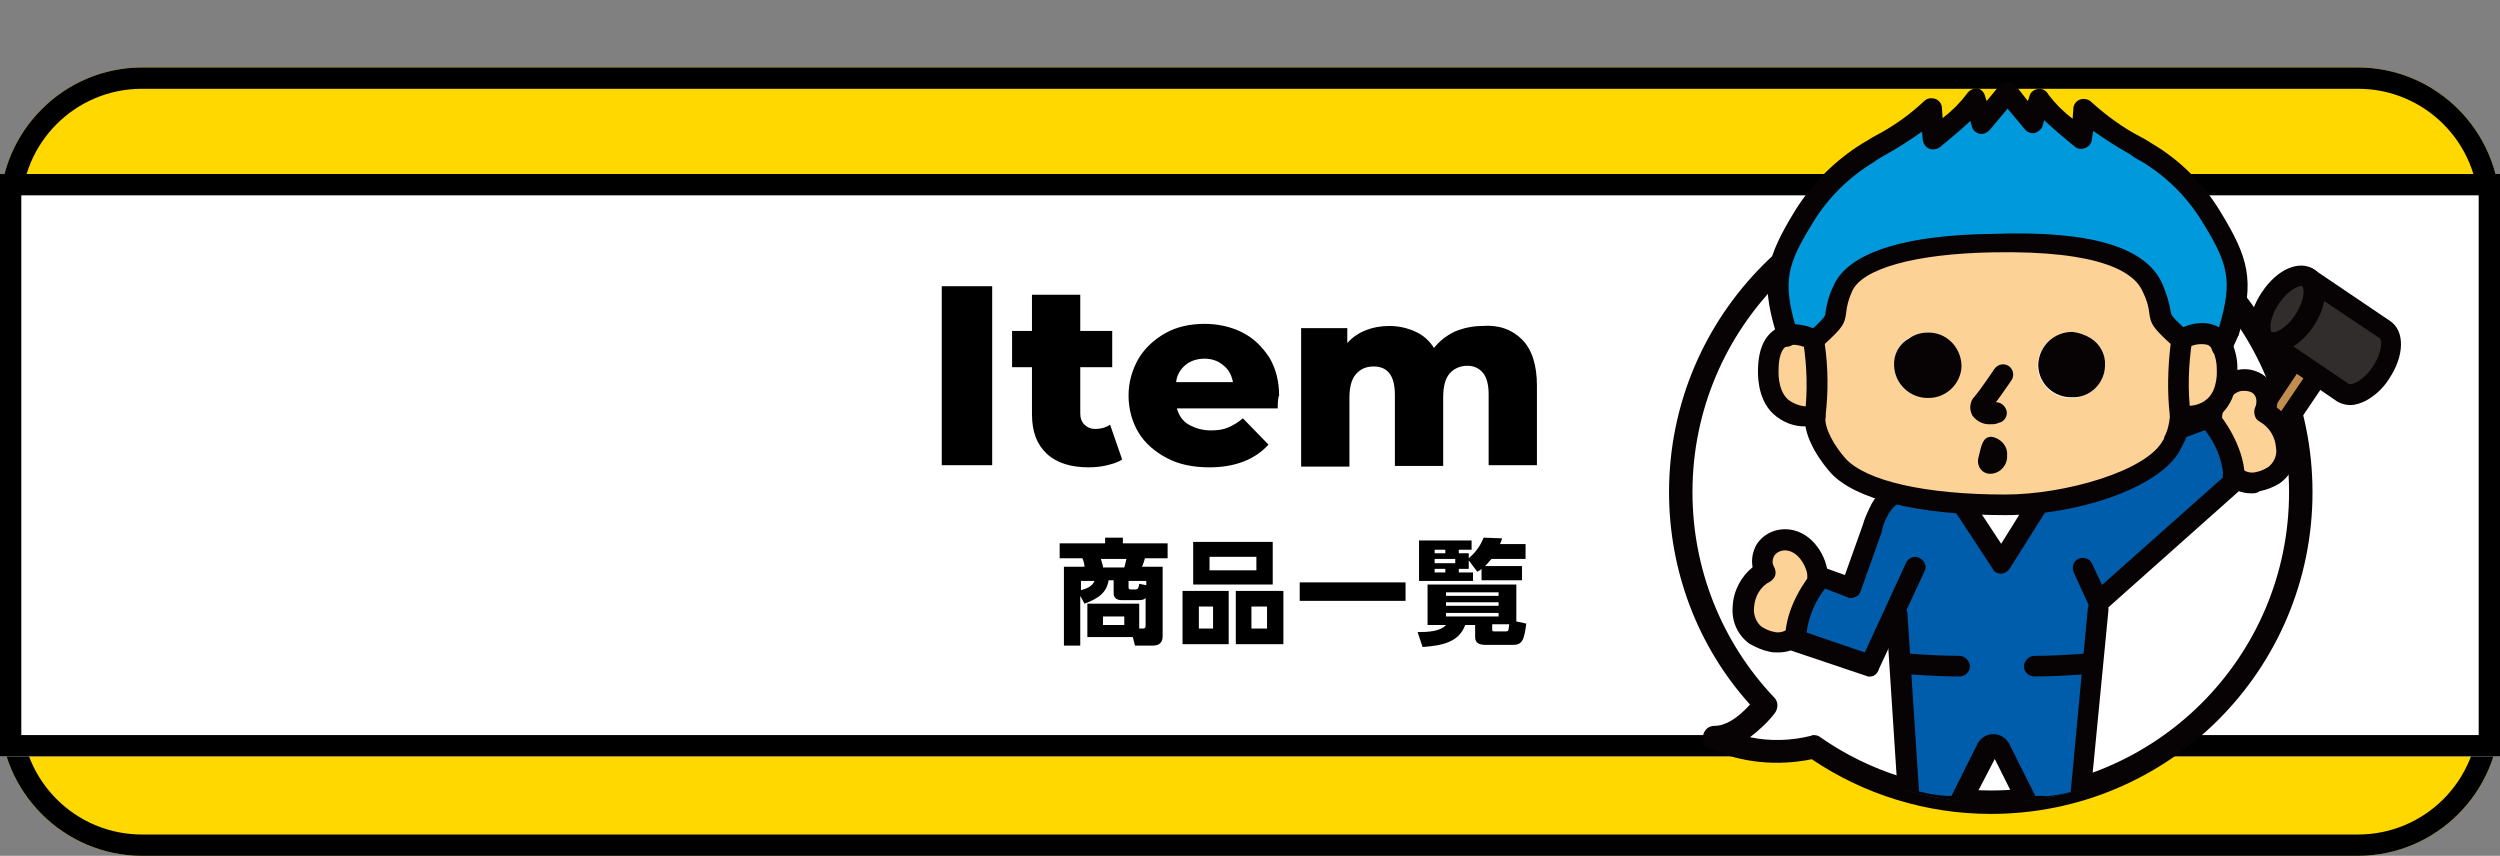
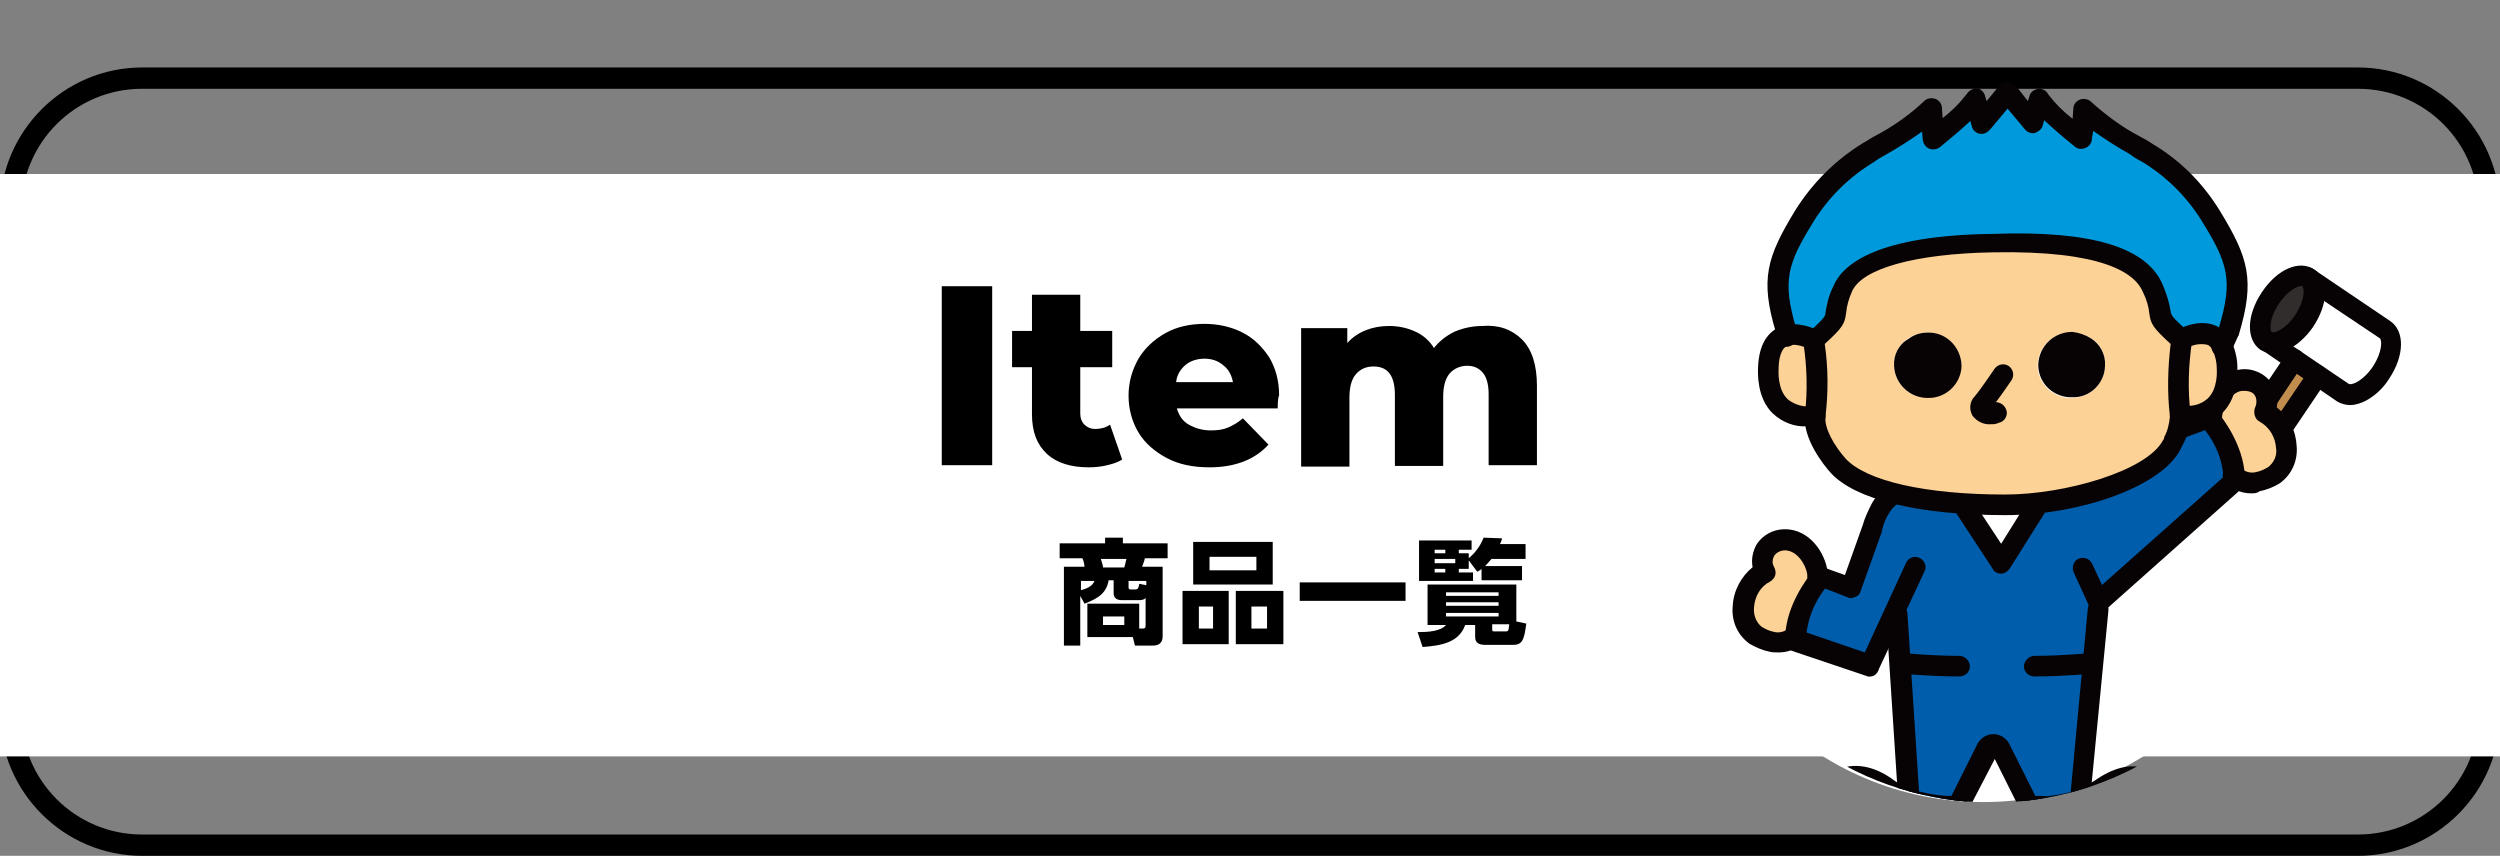
<svg xmlns="http://www.w3.org/2000/svg" xmlns:xlink="http://www.w3.org/1999/xlink" version="1.1" id="レイヤー_1" x="0px" y="0px" viewBox="0 0 352 120.5" style="enable-background:new 0 0 352 120.5;" xml:space="preserve">
  <rect x="0" y="0" width="352" height="120.5" fill="#808080" stroke="none" />
  <style type="text/css">
	.st0{fill:#FFD800;}
	.st1{fill:#FFFFFF;}
	.st2{enable-background:new    ;}
	.st3{fill:#070203;}
	.st4{clip-path:url(#SVGID_00000034801692823238218870000016128061322530000048_);}
	.st5{fill:#C08D4E;}
	.st6{fill:#302D2C;}
	.st7{fill:#FDD296;}
	.st8{fill:#005DAB;}
	.st9{fill:#61402E;}
	.st10{fill:#0099DB;}
</style>
  <g id="グループ_1292" transform="translate(-12 -60.5)">
    <g id="グループ_1268" transform="translate(-1 -616)">
      <g id="グループ_942" transform="translate(-919 155.5)">
        <g id="グループ_305" transform="translate(932 530.5)">
-           <path id="長方形_28" class="st0" d="M20,0h312c11,0,20,9,20,20v71c0,11-9,20-20,20H20c-11,0-20-9-20-20V20C0,9,9,0,20,0z" />
          <path id="長方形_28_-_アウトライン" d="M20,3C10.6,3,3,10.6,3,20v71c0,9.4,7.6,17,17,17h312c9.4,0,17-7.6,17-17V20      c0-9.4-7.6-17-17-17H20 M20,0h312c11,0,20,9,20,20v71c0,11-9,20-20,20H20c-11,0-20-9-20-20V20C0,9,9,0,20,0z" />
          <rect id="長方形_53" y="15" class="st1" width="352" height="82" />
-           <path id="長方形_53_-_アウトライン" d="M3,18v76h346V18H3 M0,15h352v82H0V15z" />
        </g>
      </g>
      <g class="st2">
        <path d="M166.1,766.2v-4.7h7.3v3.5h0.5c0.4,0,0.4-0.2,0.4-0.5v-3.8c-0.2,0.2-0.4,0.3-1,0.3h-2.3c-0.3,0-1.2,0-1.2-1v-1.8h-0.7     c-0.3,1.7-1.3,2.5-3.4,3.3l-0.6-1.1v7h-2.3v-11.1h2.9c0-0.2-0.1-0.8-0.3-1.2h-3.2v-2.1h6.4v-0.8h2.5v0.8h6.3v2.1h-3.2     c-0.1,0.5-0.3,0.9-0.4,1.2h2.9v9.7c0,0.4,0,1.4-1.4,1.4h-2.5l-0.3-1.2H166.1z M165.2,759.6c0.7-0.2,1.6-0.5,1.9-1.3h-1.9V759.6z      M171.3,756.4c0.1-0.4,0.2-0.7,0.3-1.2H168c0.2,0.7,0.3,0.9,0.3,1.2H171.3z M171.3,763.3h-3v1.2h3V763.3z M174.4,758.9v-0.6h-2.5     v0.9c0,0.3,0.2,0.3,0.4,0.3h0.4c0.4,0,0.6,0,0.7-0.8L174.4,758.9z" />
        <path d="M186,759.7v7.5h-6.5v-7.5H186z M192.2,752.8v6H181v-6H192.2z M181.8,761.9v3.1h2v-3.1H181.8z M183.3,754.9v1.9h6.6v-1.9     H183.3z M193.7,759.7v7.5H187v-7.5H193.7z M189.2,761.9v3.1h2.2v-3.1H189.2z" />
-         <path d="M196,758.5h14.9v2.6H196V758.5z" />
+         <path d="M196,758.5h14.9v2.6H196z" />
        <path d="M227.9,764.3c-0.3,2.4-0.6,3-1.9,3h-3.7c-0.8,0-1.6-0.1-1.6-1.1v-1.7h-1.4c-0.9,2.5-3.4,2.9-6,3.1l-0.7-2.1     c1.5,0,3.2-0.1,4-1H214v-5.7h12.5v5.2L227.9,764.3z M224.5,752.3c-0.1,0.3-0.1,0.4-0.3,0.8h3.6v2.1H223c-0.3,0.3-0.4,0.5-0.9,1     h5.2v2h-5.7v-1.6c-0.1,0.1-0.2,0.2-0.6,0.4l-1.2-1.6v1.2h-1.4v0.5h2v1.2h-7.6v-5.7h7.4v1.3h-1.8v0.5h1.4v0.7     c0.6-0.5,1.5-1.4,2.1-2.9L224.5,752.3z M216.5,753.9H215v0.5h1.5V753.9z M218,755.2H215v0.6h2.9V755.2z M216.5,756.6H215v0.5h1.5     V756.6z M224,759.9h-7.4v0.5h7.4V759.9z M224,761.3h-7.4v0.5h7.4V761.3z M224,762.8h-7.4v0.5h7.4V762.8z M225,765.4     c0.4,0,0.4-0.1,0.5-1h-2.4v0.7c0,0.3,0.1,0.3,0.3,0.3H225z" />
      </g>
      <g class="st2">
        <path d="M145.6,716.8h7.1V742h-7.1V716.8z" />
        <path d="M171,741.2c-0.6,0.4-1.3,0.6-2.1,0.8c-0.8,0.2-1.7,0.3-2.6,0.3c-2.5,0-4.5-0.6-5.9-1.9s-2.1-3.1-2.1-5.6v-6.6h-2.8v-5.1     h2.8v-5.1h6.8v5.1h4.5v5.1h-4.5v6.5c0,0.7,0.2,1.2,0.6,1.6c0.4,0.4,0.9,0.6,1.5,0.6c0.8,0,1.5-0.2,2.1-0.6L171,741.2z" />
        <path d="M192.9,734h-14.2c0.3,1,0.8,1.8,1.7,2.3s1.9,0.8,3.1,0.8c0.9,0,1.7-0.1,2.4-0.4c0.7-0.3,1.4-0.7,2.1-1.3l3.6,3.7     c-1.9,2.1-4.7,3.2-8.3,3.2c-2.3,0-4.3-0.4-6-1.3c-1.7-0.9-3.1-2.1-4-3.6c-0.9-1.5-1.4-3.3-1.4-5.2c0-1.9,0.5-3.6,1.4-5.2     c0.9-1.5,2.2-2.7,3.8-3.6c1.6-0.9,3.5-1.3,5.5-1.3c1.9,0,3.7,0.4,5.3,1.2c1.6,0.8,2.8,2,3.8,3.5c0.9,1.5,1.4,3.3,1.4,5.4     C193,732.3,192.9,732.9,192.9,734z M179.9,727.9c-0.7,0.6-1.2,1.4-1.3,2.4h8c-0.2-1-0.6-1.8-1.4-2.4c-0.7-0.6-1.6-0.9-2.6-0.9     S180.6,727.3,179.9,727.9z" />
        <path d="M227.3,724.3c1.4,1.4,2.1,3.6,2.1,6.5V742h-6.8v-10c0-1.4-0.3-2.4-0.8-3c-0.5-0.6-1.2-1-2.2-1c-1,0-1.9,0.4-2.5,1.1     c-0.6,0.7-0.9,1.8-0.9,3.3v9.7h-6.8v-10c0-2.7-1-4-3-4c-1.1,0-1.9,0.4-2.5,1.1c-0.6,0.7-0.9,1.8-0.9,3.3v9.7h-6.8v-19.5h6.5v2.1     c0.7-0.8,1.6-1.4,2.6-1.8c1-0.4,2.1-0.6,3.3-0.6c1.4,0,2.6,0.3,3.7,0.8c1.1,0.5,2,1.3,2.6,2.3c0.8-1,1.7-1.7,2.9-2.3     c1.2-0.5,2.5-0.8,3.9-0.8C224,722.2,225.9,722.9,227.3,724.3z" />
      </g>
    </g>
    <g id="グループ_1286" transform="translate(592.029 -813.068)">
      <path id="パス_1591" class="st1" d="M-328.1,969.5l-8.2,8.2c0,0,5.9,3.5,13.6-0.9L-328.1,969.5z" />
      <circle id="楕円形_35" class="st1" cx="-300.8" cy="943.8" r="42.7" />
      <g id="グループ_1236" transform="translate(-345.029 873.568)">
-         <path id="パス_1592" class="st3" d="M45.3,114.6c-9,0-17.8-2.7-25.2-7.7c-4.9,1-9.9,0.5-14.4-1.5c-0.7-0.3-1.1-1.1-0.9-1.9     c0.2-0.8,0.8-1.3,1.6-1.3c1.5,0,3.2-1,5-3C4,91,0,80.3,0,69.3c0-25,20.3-45.3,45.3-45.3c25,0,45.3,20.3,45.3,45.3     C90.6,94.3,70.4,114.6,45.3,114.6z M20.4,103.5c0.3,0,0.7,0.1,0.9,0.3c7,4.9,15.4,7.5,24,7.5c23.2,0,42-18.8,42-42     c0-23.2-18.8-42-42-42c-23.2,0-42,18.8-42,42c0,10.8,4.1,21.1,11.5,28.9c0.6,0.6,0.6,1.5,0.1,2.2c-1,1.3-2.2,2.4-3.5,3.4     c2.8,0.6,5.8,0.5,8.6-0.2C20.1,103.5,20.3,103.5,20.4,103.5L20.4,103.5z" />
        <g id="グループ_1235" transform="translate(1.66)">
          <g>
            <defs>
              <path id="SVGID_1_" d="M109,37.9C109,17,87,0,59.9,0S10.8,16.9,10.8,37.9c0,0.8,0,1.7,0.1,2.5C3.9,48.3,0,58.6,0,69.3        c0,11.2,4.3,21.9,12,30c-1.7,2.1-4.4,4.7-7.2,4.7c4.4,1.9,9.4,2.3,14.1,1.2c7.3,5.1,16,7.8,24.9,7.8        c24.1,0,43.7-19.6,43.7-43.7l0,0v0C100.4,62.4,109,50.9,109,37.9z" />
            </defs>
            <clipPath id="SVGID_00000108270932470328853830000008968050488118810244_">
              <use xlink:href="#SVGID_1_" style="overflow:visible;" />
            </clipPath>
            <g id="グループ_1234" style="clip-path:url(#SVGID_00000108270932470328853830000008968050488118810244_);">
              <g id="グループ_1233" transform="translate(7.305 11.53)">
                <g id="グループ_1220" transform="translate(72.168 25.822)">
                  <g id="グループ_1217" transform="translate(0 11.819)">
                    <path id="パス_1593" class="st5" d="M6.9,1.5l-5.4,8l3.3,2.2l5.4-8" />
                    <path id="パス_1594" class="st3" d="M4.8,13.2c-0.3,0-0.6-0.1-0.8-0.2l-3.3-2.2c-0.7-0.5-0.9-1.4-0.4-2c0,0,0,0,0,0           l5.4-8C6.1,0,7-0.2,7.7,0.2c0,0,0,0,0,0c0.7,0.4,0.9,1.4,0.4,2c0,0,0,0,0,0L3.5,9.1l0.9,0.6L9,2.9c0.4-0.7,1.4-0.9,2-0.4           c0,0,0,0,0,0c0.7,0.5,0.9,1.4,0.4,2c0,0,0,0,0,0l-5.4,8c-0.2,0.3-0.6,0.5-0.9,0.6C5,13.2,4.9,13.2,4.8,13.2z" />
                  </g>
                  <g id="グループ_1218" transform="translate(1.452 0.283)">
-                     <path id="パス_1595" class="st6" d="M1.5,10.3l10.8,7.3c1.3,0.9,3.7-0.4,5.4-2.8s1.9-5.2,0.6-6L7.4,1.5" />
                    <path id="パス_1596" class="st3" d="M13.3,19.4c-0.6,0-1.3-0.2-1.8-0.5L0.7,11.5c-0.7-0.5-0.9-1.4-0.4-2c0,0,0,0,0,0           c0.4-0.7,1.4-0.9,2-0.4c0,0,0,0,0,0l10.8,7.3c0.1,0.1,0.5,0.1,1.1-0.2c0.9-0.5,1.7-1.3,2.3-2.2c1.4-2.1,1.3-3.8,1-4           L6.6,2.7c-0.7-0.5-0.9-1.4-0.4-2c0,0,0,0,0,0c0.4-0.7,1.4-0.9,2-0.4c0,0,0,0,0,0l10.8,7.3c2,1.4,2,4.8-0.2,8.1           c-0.8,1.3-2,2.4-3.3,3.1C14.9,19.1,14.1,19.4,13.3,19.4z" />
                  </g>
                  <g id="グループ_1219" transform="translate(0.533)">
                    <ellipse id="楕円形_36" transform="matrix(0.559 -0.829 0.829 0.559 -2.755 7.176)" class="st6" cx="5.4" cy="6.2" rx="5.3" ry="2.9" />
                    <path id="パス_1597" class="st3" d="M3.4,12.4c-0.6,0-1.3-0.2-1.8-0.5c-2-1.4-2-4.8,0.2-8.1s5.3-4.6,7.4-3.2           s2,4.8-0.2,8.1l0,0C7.4,11,5.2,12.4,3.4,12.4z M7.4,2.9c-0.5,0-1.9,0.6-3.2,2.5c-1.4,2.1-1.3,3.8-1,4S5.1,9.1,6.5,7           s1.3-3.8,1-4C7.5,2.9,7.4,2.9,7.4,2.9L7.4,2.9z M7.7,7.8L7.7,7.8z" />
                  </g>
                </g>
                <g id="グループ_1232">
                  <g id="グループ_1224" transform="translate(0 40.634)">
                    <g id="グループ_1223">
                      <g id="グループ_1221" transform="translate(1.463 1.463)">
                        <path id="パス_1598" class="st7" d="M73.4,4.5c3.4,1.7,4.2,7,1.3,8.9c-0.7,0.4-1.4,0.8-2.2,0.9c-1.2,0.3-2.5,0-3.4-0.9             c-0.1-3.9-2.9-7.4-3.5-8.1l0.4,0c-0.1-1.7,1.3-4.6,3.7-5.2c1.4-0.4,2.8,0.1,3.6,1.3C73.8,2.3,73.9,3.5,73.4,4.5z" />
                        <path id="パス_1599" class="st8" d="M69.1,13.4c0,0.3,0,0.5,0,0.8L50,31.2l0,0.9l-2.6,26.8c-1.7,0.6-3.5,0.9-5.3,1             h-1.7l-4-7.9c-0.2-0.6-0.8-0.9-1.4-0.8c-0.4,0.1-0.6,0.4-0.8,0.8l-4,7.9c0,0,0,0,0,0h-1.7c-1.8-0.1-3.6-0.4-5.3-1             l-1.7-26.1l-0.3-0.2l-3.4,7.4L7.4,36.6c0-0.3,0-0.5,0-0.8c0.1-3.9,2.9-7.4,3.5-8.1c0,0,0.1-0.1,0.1-0.1l4.1,1.6l3-8.4             c0.3-1,0.7-1.9,1.2-2.8c0.9-1.7,2.7-2.7,4.6-2.8h5.6l6.9,10.4l6.5-10.4v0h5.3c1.8,0,13.3-8.4,13.3-8.4l4.1-1.6             c0,0,0.1,0.1,0.1,0.1C66.2,6,68.9,9.5,69.1,13.4z" />
                        <path id="パス_1600" class="st9" d="M59.1,58.7c1.3,3.4-0.6,6.4-4,7.4c-1.7,0.5-3.4,0.5-5.1-0.1             c-1.3-0.4-2.6-0.7-4-0.9c-1.7-0.2-3.6,0.2-5.1-0.9c-1.4-1.1-1.2-2.9-0.6-4.3c0,0,0,0,0,0h0c0.2,0,0.8,0,1.7,0h5.2l0.1-1             c1-0.4,2-0.9,2.9-1.5C54.3,54.4,57.8,55.3,59.1,58.7z" />
                        <path id="パス_1601" class="st9" d="M47.4,58.9l-0.1,1h-5.2C43.9,59.9,45.7,59.5,47.4,58.9z" />
                        <path id="パス_1602" class="st9" d="M30.3,59.9c0.6,1.5,0.8,3.3-0.6,4.3c-1.4,1.1-3.4,0.7-5.1,0.9             c-1.3,0.2-2.7,0.5-4,0.9c-1.6,0.5-3.4,0.5-5.1,0.1c-3.4-1-5.3-4-4-7.4c1.2-3.4,4.8-4.3,8.8-1.3c0.9,0.7,1.9,1.2,2.9,1.5             l0.1,1h5.2C29.5,60,30.1,59.9,30.3,59.9L30.3,59.9L30.3,59.9L30.3,59.9z" />
                        <path id="パス_1603" class="st9" d="M30.3,59.9L30.3,59.9L30.3,59.9C30.3,59.9,30.3,59.9,30.3,59.9z" />
                        <path id="パス_1604" class="st9" d="M28.6,59.9h-5.2l-0.1-1C25,59.5,26.8,59.9,28.6,59.9z" />
                        <path id="パス_1605" class="st7" d="M10.5,27.7l0.4,0c-0.5,0.6-3.3,4.2-3.5,8.1C6.5,36.7,5.2,37,4,36.7             c-0.8-0.2-1.6-0.5-2.2-0.9c-2.9-1.9-2.1-7.2,1.3-8.9c-0.5-1-0.5-2.1,0.1-3c0.8-1.2,2.3-1.7,3.6-1.3             C9.2,23.1,10.6,26.1,10.5,27.7z" />
                      </g>
                      <g id="グループ_1222">
                        <path id="パス_1606" class="st3" d="M24.8,61.9c-0.8,0-1.4-0.6-1.5-1.4l-1.7-26.1c-0.1-0.8,0.6-1.5,1.4-1.6             c0,0,0,0,0,0c0.8-0.1,1.5,0.6,1.6,1.4l1.7,26.1C26.3,61.1,25.7,61.8,24.8,61.9C24.9,61.9,24.9,61.9,24.8,61.9             C24.9,61.9,24.8,61.9,24.8,61.9z" />
                        <path id="パス_1607" class="st3" d="M31.7,62.9H30c-0.8,0-1.5-0.7-1.5-1.5l0,0c0-0.8,0.7-1.5,1.5-1.5c0,0,0,0,0,0h1.7             c0.8,0,1.5,0.7,1.5,1.5c0,0,0,0,0,0C33.2,62.2,32.5,62.9,31.7,62.9C31.7,62.9,31.7,62.9,31.7,62.9z" />
                        <path id="パス_1608" class="st3" d="M41.9,62.9c-0.6,0-1.1-0.3-1.3-0.8l-3.7-7.4L33.1,62c-0.4,0.7-1.2,1-2,0.7             c0,0,0,0,0,0c-0.7-0.4-1-1.2-0.7-2c0,0,0,0,0,0l3.9-7.8c0.4-1,1.3-1.7,2.4-1.7c1.1,0,2,0.7,2.4,1.7l3.9,7.8             c0.4,0.7,0.1,1.6-0.7,2c0,0,0,0,0,0C42.3,62.8,42.1,62.9,41.9,62.9z" />
                        <path id="パス_1609" class="st3" d="M43.6,62.9h-1.7c-0.8,0-1.5-0.7-1.5-1.5l0,0c0-0.8,0.7-1.5,1.5-1.5c0,0,0,0,0,0             h1.7c0.8,0,1.5,0.7,1.5,1.5c0,0,0,0,0,0C45,62.2,44.4,62.9,43.6,62.9C43.6,62.9,43.6,62.9,43.6,62.9z" />
                        <path id="パス_1610" class="st3" d="M48.9,61.9c0,0-0.1,0-0.1,0c-0.8-0.1-1.4-0.8-1.3-1.6c0,0,0,0,0,0L50,33.5             c0.1-0.8,0.8-1.4,1.6-1.3c0,0,0,0,0,0c0.8,0.1,1.4,0.8,1.3,1.6c0,0,0,0,0,0l-2.6,26.8C50.2,61.3,49.6,61.9,48.9,61.9z" />
                        <path id="パス_1611" class="st3" d="M19.5,69.4c-1,0-1.9-0.1-2.9-0.4c-2-0.5-3.8-1.9-4.7-3.8c-0.8-1.7-0.9-3.7-0.2-5.5             c0.6-1.8,2-3.2,3.9-3.8c2.2-0.6,4.7,0,7.1,1.8c0.8,0.6,1.6,1,2.6,1.3h0c1.6,0.5,3.2,0.8,4.8,0.9c0.5,0,1,0,1.5,0             c0.7-0.1,1.3,0.3,1.5,0.9c1,2.5,0.6,4.7-1.1,6c-1.3,0.9-2.9,1.3-4.5,1.1c-0.5,0-0.9,0-1.3,0.1c-1.3,0.2-2.5,0.4-3.7,0.8             C21.6,69.2,20.6,69.4,19.5,69.4z M17.3,58.5c-0.3,0-0.6,0-0.9,0.1c-0.9,0.3-1.7,1.1-1.9,2c-0.4,1-0.4,2.2,0.1,3.2             c0.6,1.1,1.7,2,2.9,2.3c1.4,0.4,2.8,0.4,4.2,0c1.4-0.4,2.8-0.8,4.2-0.9c0.5-0.1,1.1-0.1,1.6-0.1c1,0.1,1.9-0.1,2.8-0.5             c0.4-0.4,0.6-1.1,0.4-1.7c-0.2,0-0.5,0-0.7,0c-1.9-0.1-3.9-0.4-5.7-1.1c-1.2-0.4-2.3-1-3.3-1.7             C19.9,59.2,18.6,58.6,17.3,58.5L17.3,58.5z" />
                        <path id="パス_1612" class="st3" d="M54.1,69.4c-1,0-2.1-0.2-3.1-0.5c-1.2-0.4-2.4-0.7-3.7-0.8C46.9,68,46.5,68,46,68             c-1.6,0.1-3.2-0.3-4.5-1.1c-1.7-1.3-2.1-3.5-1.1-6c0.2-0.6,0.8-0.9,1.4-0.9c0,0,0.1,0,0.1,0h0c0.5,0,1,0,1.6,0             c1.7-0.1,3.3-0.4,4.9-0.9l0,0c0.9-0.3,1.8-0.8,2.5-1.3c2.5-1.8,5-2.5,7.1-1.8c1.8,0.6,3.3,2,3.9,3.8             c0.7,1.8,0.6,3.8-0.2,5.5c-1,1.9-2.7,3.2-4.7,3.8C56,69.2,55,69.4,54.1,69.4z M42.9,62.9c-0.2,0.6,0,1.2,0.4,1.7             c0.8,0.4,1.8,0.6,2.8,0.5c0.5,0,1.1,0,1.6,0.1c1.4,0.2,2.9,0.5,4.2,0.9c1.4,0.4,2.8,0.4,4.2,0c1.3-0.3,2.3-1.1,2.9-2.3             c0.5-1,0.5-2.2,0.1-3.2c-0.3-0.9-1-1.7-1.9-2c-1.3-0.4-2.9,0.1-4.6,1.4c-1,0.7-2.1,1.3-3.3,1.7c-1.8,0.6-3.8,1-5.7,1.1             C43.4,62.9,43.1,62.9,42.9,62.9L42.9,62.9z M41.6,62.8c0.1,0,0.1,0,0.2,0C41.7,62.8,41.6,62.8,41.6,62.8L41.6,62.8z" />
                        <path id="パス_1613" class="st3" d="M73,17.3c-1.3,0-2.5-0.5-3.4-1.3l-0.1-0.1c-0.6-0.5-0.7-1.5-0.1-2.1             c0.5-0.6,1.4-0.7,2.1-0.1c0,0,0,0,0,0l0.1,0.1c0.6,0.5,1.4,0.7,2.1,0.5c0.6-0.1,1.2-0.4,1.7-0.7c0.8-0.6,1.3-1.7,1.1-2.7             c-0.1-1.5-0.9-2.9-2.3-3.7c-0.4-0.2-0.6-0.5-0.7-0.9c-0.1-0.4-0.1-0.8,0.1-1.2c0.2-0.5,0.2-1.2-0.1-1.6             c-0.3-0.6-1.3-0.7-2-0.6c-1.6,0.4-2.6,2.6-2.6,3.7c0,0.8-0.6,1.5-1.4,1.5c-0.8,0-1.5-0.6-1.5-1.4c0,0,0,0,0,0             c-0.1-2.3,1.6-5.9,4.8-6.7c2-0.6,4.2,0.3,5.3,2.1c0.5,0.9,0.7,2,0.5,3.1c1.7,1.3,2.7,3.3,2.8,5.4             c0.2,2.1-0.7,4.1-2.4,5.3c-0.8,0.5-1.8,0.9-2.8,1.1C73.8,17.3,73.4,17.3,73,17.3z" />
                        <path id="パス_1614" class="st3" d="M6.4,39.7c-0.4,0-0.8,0-1.2-0.1c-1-0.2-1.9-0.6-2.8-1.1c-1.7-1.2-2.6-3.2-2.4-5.3             C0.1,31,1.2,29,2.8,27.7c-0.2-1.1,0-2.1,0.5-3.1c1.1-1.8,3.2-2.6,5.3-2.1c3.2,0.8,4.9,4.4,4.8,6.7             c-0.1,0.8-0.7,1.4-1.5,1.4c-0.8,0-1.4-0.7-1.4-1.5c0.1-1.1-1-3.3-2.6-3.7c-0.7-0.2-1.5,0-2,0.6c-0.3,0.5-0.4,1.1-0.1,1.6             C6,28,6.1,28.4,6,28.8c-0.1,0.4-0.4,0.7-0.7,0.9c-1.4,0.7-2.2,2.1-2.3,3.7c-0.1,1,0.3,2.1,1.1,2.7             c0.5,0.3,1.1,0.6,1.7,0.7c0.7,0.2,1.5,0,2.1-0.5C8,36.1,8,36.1,8.1,36.1c0.6-0.5,1.6-0.3,2,0.3c0.5,0.6,0.4,1.5-0.3,2             l0,0C8.9,39.3,7.7,39.7,6.4,39.7z M9.8,38.4L9.8,38.4z M9.8,38.4L9.8,38.4z" />
                        <path id="パス_1615" class="st3" d="M19.3,43.1c-0.2,0-0.3,0-0.5-0.1L8.4,39.5c-0.6-0.2-1-0.7-1-1.3c0-0.3,0-0.6,0-0.9             c0.2-4.3,3.1-8.1,3.8-8.9c0.1-0.1,0.2-0.2,0.3-0.3c0.4-0.4,1-0.5,1.5-0.3l2.8,1l2.5-7c0.3-1.1,0.8-2.1,1.3-3.1             c1.2-2.1,3.4-3.4,5.8-3.5h24.1c1.3-0.3,7.5-4.4,12.5-8.1c0.1-0.1,0.2-0.1,0.3-0.2l4.1-1.6C67,5.1,67.6,5.3,68,5.6             c0.1,0.1,0.2,0.2,0.3,0.3c0.7,0.8,3.6,4.6,3.8,8.9c0,0.3,0,0.6,0,0.9c0,0.4-0.2,0.8-0.5,1l-19.1,17             c-0.3,0.3-0.8,0.4-1.3,0.3c-0.5-0.1-0.8-0.4-1-0.8l-2.2-4.8c-0.3-0.7,0-1.6,0.7-1.9c0,0,0,0,0,0c0.7-0.3,1.6,0,1.9,0.7             l1.4,3L69.1,15c0,0,0-0.1,0-0.1c-0.2-2.4-1.1-4.6-2.6-6.5l-3,1.1c-5.4,3.9-12.1,8.6-14,8.6H25.3c-1.4,0-2.6,0.8-3.3,2             c-0.5,0.8-0.8,1.6-1,2.5c0,0,0,0.1,0,0.1l-3,8.4c-0.1,0.4-0.4,0.7-0.8,0.8c-0.4,0.2-0.8,0.2-1.1,0l-3.1-1.2             c-1.4,1.8-2.3,3.9-2.6,6.2l8.2,2.8l5.8-12.6c0.3-0.7,1.2-1.1,1.9-0.7c0,0,0,0,0,0c0.7,0.3,1.1,1.2,0.7,1.9l-6.4,13.7             C20.4,42.7,19.9,43.1,19.3,43.1z M65.9,7.6L65.9,7.6z" />
                        <path id="パス_1616" class="st3" d="M37.8,28.6c-0.5,0-1-0.2-1.2-0.7l-6.9-10.5c-0.4-0.7-0.3-1.6,0.4-2             c0.7-0.4,1.6-0.3,2,0.4c0,0,0,0,0,0l0.1,0.1l5.6,8.5l5.3-8.5c0.4-0.7,1.3-0.9,2-0.5c0.7,0.4,0.9,1.3,0.5,2c0,0,0,0,0,0             L39,27.9C38.7,28.3,38.3,28.6,37.8,28.6L37.8,28.6z" />
                      </g>
                    </g>
                  </g>
                  <g id="グループ_1229" transform="translate(3.56)">
                    <g id="グループ_1228">
                      <g id="グループ_1227">
                        <g id="グループ_1225" transform="translate(1.462 1.5)">
                          <path id="パス_1617" class="st10" d="M62.2,17.3c4,6.5,4.7,9.2,2.6,16.3l-0.9,2.1c-0.3-0.6-0.9-1.1-1.6-1.3              c-1.8-0.6-4,0.6-4,0.6c-4.7-4.3-2-2.3-4-7.3c-2.7-6.6-16.7-6.6-22.6-6.5c-5.2,0.1-18.8,0.8-21.2,6.5c-2.1,5,0.6,3-4,7.3              c-1-0.5-2.1-0.8-3.2-0.8c-0.2,0-0.5,0.1-0.7,0.1v-0.7c-2.1-7.1-1.4-9.8,2.6-16.3c2.2-3.6,5.3-6.7,9-8.9              c3.2-1.9,6.3-3.5,8.9-6.1l0.2,4.2c0,0,5-3.9,6-5.6L30,4.3L33.6,0l3.7,4.3l0.8-3.4c0.9,1.8,6,5.6,6,5.6l0.2-4.2              c2.6,2.6,5.7,4.2,8.9,6.1C56.9,10.6,59.9,13.7,62.2,17.3z" />
                          <path id="パス_1618" class="st7" d="M63.8,35.6c0.5,1,0.8,2.2,0.8,3.3c0,0,0.6,7.4-6.6,6.5c-0.4-3.5-0.3-7.1,0.2-10.6              c0,0,2.2-1.3,4-0.6C62.9,34.5,63.5,35,63.8,35.6z" />
                          <path id="パス_1619" class="st7" d="M58,45.5c0,1.3-0.3,2.5-0.9,3.6c-0.1,0.2-0.2,0.4-0.3,0.5              C54.6,54,43.7,58,33.4,58c-11.2,0-20.2-1.9-23.6-5.5c-1.5-1.7-3.5-4.6-3.2-7C7,42,6.9,38.4,6.4,34.9              c4.7-4.3,2-2.3,4-7.3c2.4-5.7,15.9-6.4,21.2-6.5c5.9-0.1,19.8,0,22.6,6.5c2.1,5-0.6,3,4,7.3C57.7,38.4,57.6,42,58,45.5z               M47.4,38.4c0.1-1.5-0.6-3-2-3.8c-0.8-0.5-1.7-0.8-2.7-0.8c-2.6-0.1-4.7,2-4.8,4.6c0,2.5,2.1,4.6,4.6,4.6              c0.1,0,0.1,0,0.2,0C45.3,43,47.4,40.9,47.4,38.4C47.4,38.4,47.4,38.4,47.4,38.4L47.4,38.4z M27.2,38.4              c-0.1-2.6-2.2-4.6-4.8-4.6c-0.9,0-1.9,0.3-2.7,0.8c-1.3,0.8-2.1,2.3-2,3.8c0,2.5,2.1,4.6,4.6,4.5c0,0,0,0,0,0              c2.5,0.1,4.7-1.8,4.8-4.4C27.2,38.5,27.2,38.4,27.2,38.4L27.2,38.4z" />
                          <path id="パス_1620" class="st3" d="M45.4,34.6c1.3,0.8,2.1,2.3,2,3.8c0,2.5-2.1,4.6-4.6,4.5c0,0,0,0,0,0              c-2.5,0.1-4.7-1.8-4.8-4.4c0-0.1,0-0.1,0-0.2c0.1-2.6,2.2-4.6,4.8-4.6C43.7,33.8,44.6,34.1,45.4,34.6z" />
                          <path id="パス_1621" class="st3" d="M22.4,33.8c2.6-0.1,4.7,2,4.8,4.6c0,2.5-2.1,4.6-4.6,4.6c-0.1,0-0.1,0-0.2,0              c-2.5,0-4.6-2-4.7-4.5c0,0,0,0,0,0c-0.1-1.5,0.6-3,2-3.8C20.5,34.1,21.4,33.8,22.4,33.8z" />
                          <path id="パス_1622" class="st7" d="M2.5,34.2c0.2-0.1,0.5-0.1,0.7-0.1c1.1,0,2.2,0.3,3.2,0.8c0.5,3.5,0.6,7,0.2,10.6              C-0.6,46.3,0,39,0,39C0.1,35.8,1.2,34.6,2.5,34.2z" />
                        </g>
                        <g id="グループ_1226">
                          <path id="パス_1623" class="st3" d="M4,37.3c-0.8,0-1.5-0.7-1.5-1.5l0,0v-0.6C0.3,27.8,1.2,24.7,5.3,18              c2.4-3.8,5.6-7,9.5-9.4c0.6-0.3,1.1-0.7,1.7-1c2.5-1.3,4.9-3,6.9-4.9c0.4-0.4,1-0.5,1.6-0.3c0.5,0.2,0.9,0.7,0.9,1.3              L26,5.1c1.3-1,2.4-2.1,3.4-3.4c0.3-0.5,0.9-0.8,1.5-0.8C31.4,1,31.9,1.5,32,2.1l0.2,0.6L34,0.5c0.5-0.6,1.5-0.7,2.1-0.1              c0.6,0.5,0.7,1.5,0.1,2.1c0,0,0,0,0,0l0,0l-3.6,4.3c-0.4,0.4-0.9,0.6-1.4,0.5c-0.5-0.1-1-0.5-1.1-1.1l-0.2-0.7              c-1.7,1.6-3.7,3.2-4.3,3.7c-0.4,0.3-1,0.4-1.5,0.2c-0.5-0.2-0.8-0.7-0.9-1.2l-0.1-1.2c-1.7,1.2-3.4,2.3-5.2,3.3              c-0.5,0.3-1.1,0.6-1.6,1c-3.5,2.1-6.4,5-8.5,8.4c-3.7,6-4.4,8.3-2.4,15.1c0,0.1,0.1,0.3,0.1,0.4v0.8              C5.4,36.7,4.8,37.3,4,37.3C4,37.3,4,37.3,4,37.3z" />
                          <path id="パス_1624" class="st3" d="M65.3,38.7c-0.2,0-0.4,0-0.6-0.1c-0.7-0.3-1.1-1.2-0.7-1.9l0.9-2.1              c2-6.7,1.3-9-2.4-15c-2.1-3.4-5-6.3-8.5-8.4c-0.6-0.3-1.1-0.6-1.6-1c-1.8-1-3.5-2.1-5.2-3.3L47,8.1c0,0.5-0.4,1-0.9,1.2              c-0.5,0.2-1.1,0.2-1.5-0.2c-1.5-1.2-2.9-2.4-4.3-3.7l-0.2,0.7c-0.1,0.5-0.6,0.9-1.1,1.1c-0.5,0.1-1.1-0.1-1.4-0.5              L34,2.4c-0.5-0.6-0.5-1.5,0.1-2.1c0.6-0.5,1.5-0.5,2.1,0.1l0,0L38,2.7l0.2-0.6c0.1-0.6,0.6-1,1.2-1.1              c0.6-0.1,1.2,0.2,1.5,0.8c1,1.3,2.1,2.4,3.4,3.4l0.1-1.4c0-0.6,0.4-1.1,0.9-1.3c0.5-0.2,1.2-0.1,1.6,0.3              c2.1,1.9,4.4,3.6,6.9,4.9c0.6,0.3,1.1,0.6,1.7,1c3.9,2.3,7.1,5.5,9.5,9.4c4.1,6.7,5,9.8,2.7,17.5c0,0.1,0,0.1-0.1,0.2              l-1,2.2C66.3,38.4,65.8,38.7,65.3,38.7z" />
                          <path id="パス_1625" class="st3" d="M6.9,48.5c-1.8,0.1-3.5-0.6-4.8-1.8C-0.2,44.5,0,40.9,0,40.4              c0.1-4.2,2-5.6,3.6-6.1c0.3-0.1,0.6-0.1,1-0.2c1.4,0,2.8,0.3,4,1c0.7,0.4,0.9,1.3,0.5,2c0,0,0,0,0,0              c-0.4,0.7-1.3,0.9-2,0.5c-0.7-0.4-1.5-0.6-2.4-0.6c-0.1,0-0.3,0-0.4,0.1c-1.1,0.3-1.4,2-1.4,3.4c0,0,0,0.1,0,0.1              s-0.2,2.7,1.3,4.1c1,0.8,2.4,1.2,3.7,0.9c0.8-0.1,1.5,0.5,1.6,1.3c0,0,0,0,0,0c0.1,0.8-0.5,1.5-1.3,1.6c0,0,0,0,0,0              C7.8,48.5,7.4,48.5,6.9,48.5z" />
                          <path id="パス_1626" class="st3" d="M34.8,61c-12.2,0-21.2-2.2-24.6-6c-0.9-1-3.9-4.7-3.6-8.1l0,0              c0.4-3.4,0.3-6.8-0.2-10.1c-0.1-0.5,0.1-1,0.5-1.3c2.5-2.3,2.6-2.5,2.6-3c0.2-1.3,0.5-2.5,1.1-3.7              c1.3-3.2,6.3-7.2,22.5-7.4C47,20.9,54.8,23.3,57,28.6c0.5,1.2,0.9,2.4,1.1,3.7c0.1,0.6,0.1,0.7,2.6,3              c0.4,0.3,0.5,0.8,0.4,1.3c-0.5,3.4-0.6,6.8-0.2,10.1c0,1.5-0.3,3-1.1,4.4c-0.1,0.2-0.2,0.4-0.3,0.6              C57,56.8,45.7,61,34.8,61z M9.5,47.1c-0.2,1.7,1.3,4.2,2.8,5.9c2.9,3.2,11.3,5.1,22.5,5.1c8.4,0,19.9-3.3,22.2-7.6              c0.1-0.1,0.2-0.3,0.2-0.5c0.5-0.9,0.7-1.9,0.8-2.9c-0.4-3.4-0.3-6.8,0.1-10.2c-2.5-2.3-2.8-2.8-3-4.3              c-0.1-1-0.4-2-0.9-3c-1.1-2.7-5.7-5.9-21.2-5.6c-10.9,0.2-18.5,2.3-19.8,5.6c-0.4,0.9-0.7,1.9-0.8,3              c-0.2,1.5-0.5,2-3,4.3C9.9,40.3,9.9,43.8,9.5,47.1L9.5,47.1z" />
                          <path id="パス_1627" class="st3" d="M60.6,48.5c-0.4,0-0.9,0-1.3-0.1c-0.8-0.1-1.4-0.8-1.3-1.6c0,0,0,0,0,0              c0.1-0.8,0.8-1.4,1.6-1.3c1.3,0.3,2.7,0,3.7-0.9c1.5-1.4,1.3-4,1.3-4.1s0-0.1,0-0.1c0-0.9-0.2-1.8-0.6-2.7              c-0.2-0.3-0.4-0.6-0.8-0.7c-1-0.2-2,0-2.8,0.5c-0.7,0.4-1.6,0.2-2-0.5c0,0,0,0,0,0c-0.4-0.7-0.2-1.6,0.5-2c0,0,0,0,0,0              c0.3-0.2,2.9-1.6,5.2-0.8c1,0.3,1.9,1.1,2.4,2c0.6,1.2,1,2.6,1,4c0,0.5,0.2,4.1-2.1,6.4C64.1,48,62.4,48.6,60.6,48.5z" />
                          <path id="パス_1628" class="st3" d="M32.8,48.2c-1,0.1-2-0.4-2.6-1.2c-0.5-0.9-0.4-2,0.3-2.7c1-1.2,2.8-3.9,2.8-3.9              c0.5-0.7,1.4-0.8,2-0.4c0.7,0.5,0.8,1.4,0.4,2c0,0,0,0,0,0c-0.1,0.1-1.2,1.8-2.2,3.1c0.7,0,1.3,0.5,1.5,1.2              c0.2,0.8-0.4,1.6-1.1,1.7c0,0,0,0,0,0C33.5,48.2,33.2,48.2,32.8,48.2z" />
                        </g>
                      </g>
                    </g>
                  </g>
                  <g id="グループ_1230" transform="translate(22.292 80.414)">
                    <path id="パス_1629" class="st8" d="M1.5,1.5c0,0,4.2,0.4,8.2,0.4" />
                    <path id="パス_1630" class="st3" d="M9.6,3.3c-4,0-8.2-0.4-8.3-0.4C0.5,2.8-0.1,2.1,0,1.3C0.1,0.5,0.8-0.1,1.6,0           c0,0,0,0,0,0c0,0,4.1,0.4,8,0.4c0.8,0,1.5,0.7,1.5,1.5l0,0C11.1,2.7,10.4,3.3,9.6,3.3z" />
                  </g>
                  <g id="グループ_1231" transform="translate(41.007 80.414)">
                    <path id="パス_1631" class="st8" d="M9.6,1.5c0,0-4.2,0.4-8.2,0.4" />
                    <path id="パス_1632" class="st3" d="M1.5,3.3C0.7,3.3,0,2.7,0,1.9l0,0c0-0.8,0.7-1.5,1.5-1.5c3.9,0,8-0.4,8-0.4           c0.8-0.1,1.5,0.5,1.6,1.3c0.1,0.8-0.5,1.5-1.3,1.6C9.6,2.9,5.5,3.3,1.5,3.3z" />
                  </g>
                </g>
              </g>
            </g>
          </g>
        </g>
-         <path id="パス_1634" class="st3" d="M47.6,64.1c0.1,1.3-0.9,2.5-2.2,2.6c-1,0.1-1.8-0.6-1.9-1.6c0-0.3,0-0.5,0.1-0.8     c0.4-1.7,0.6-2.8,1.8-2.8C46.7,61.7,47.7,62.8,47.6,64.1z" />
      </g>
    </g>
  </g>
</svg>